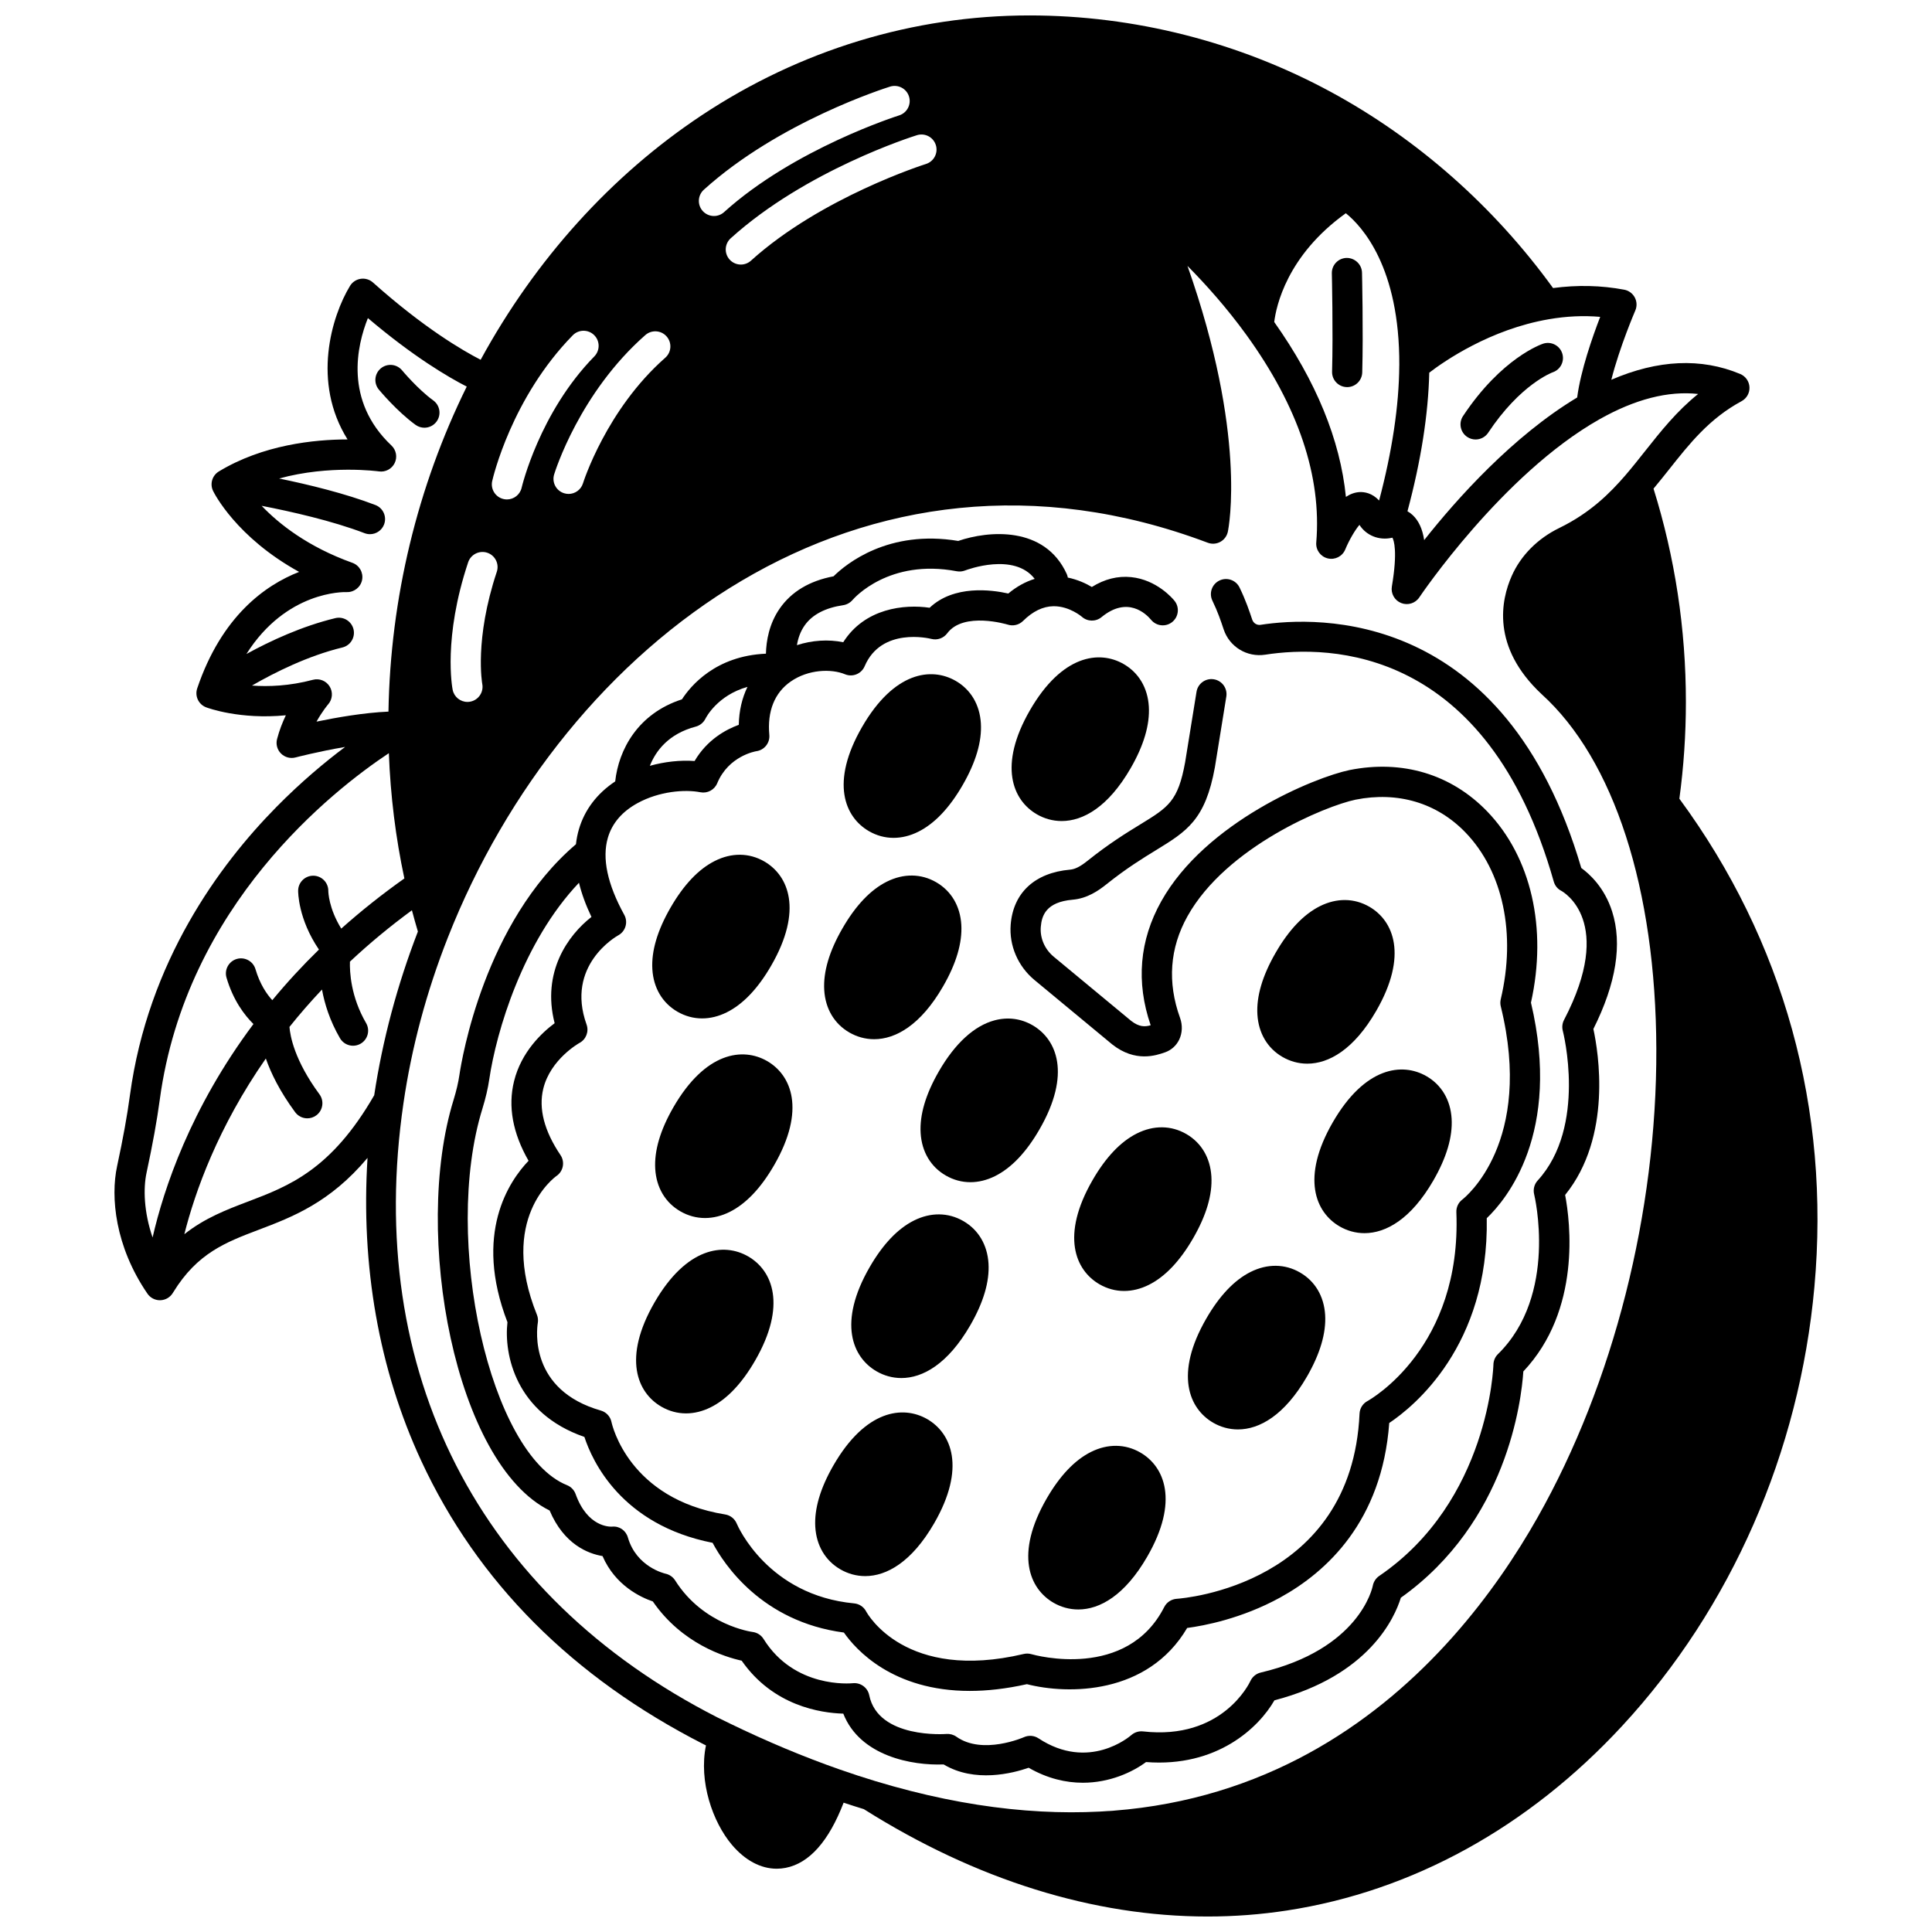
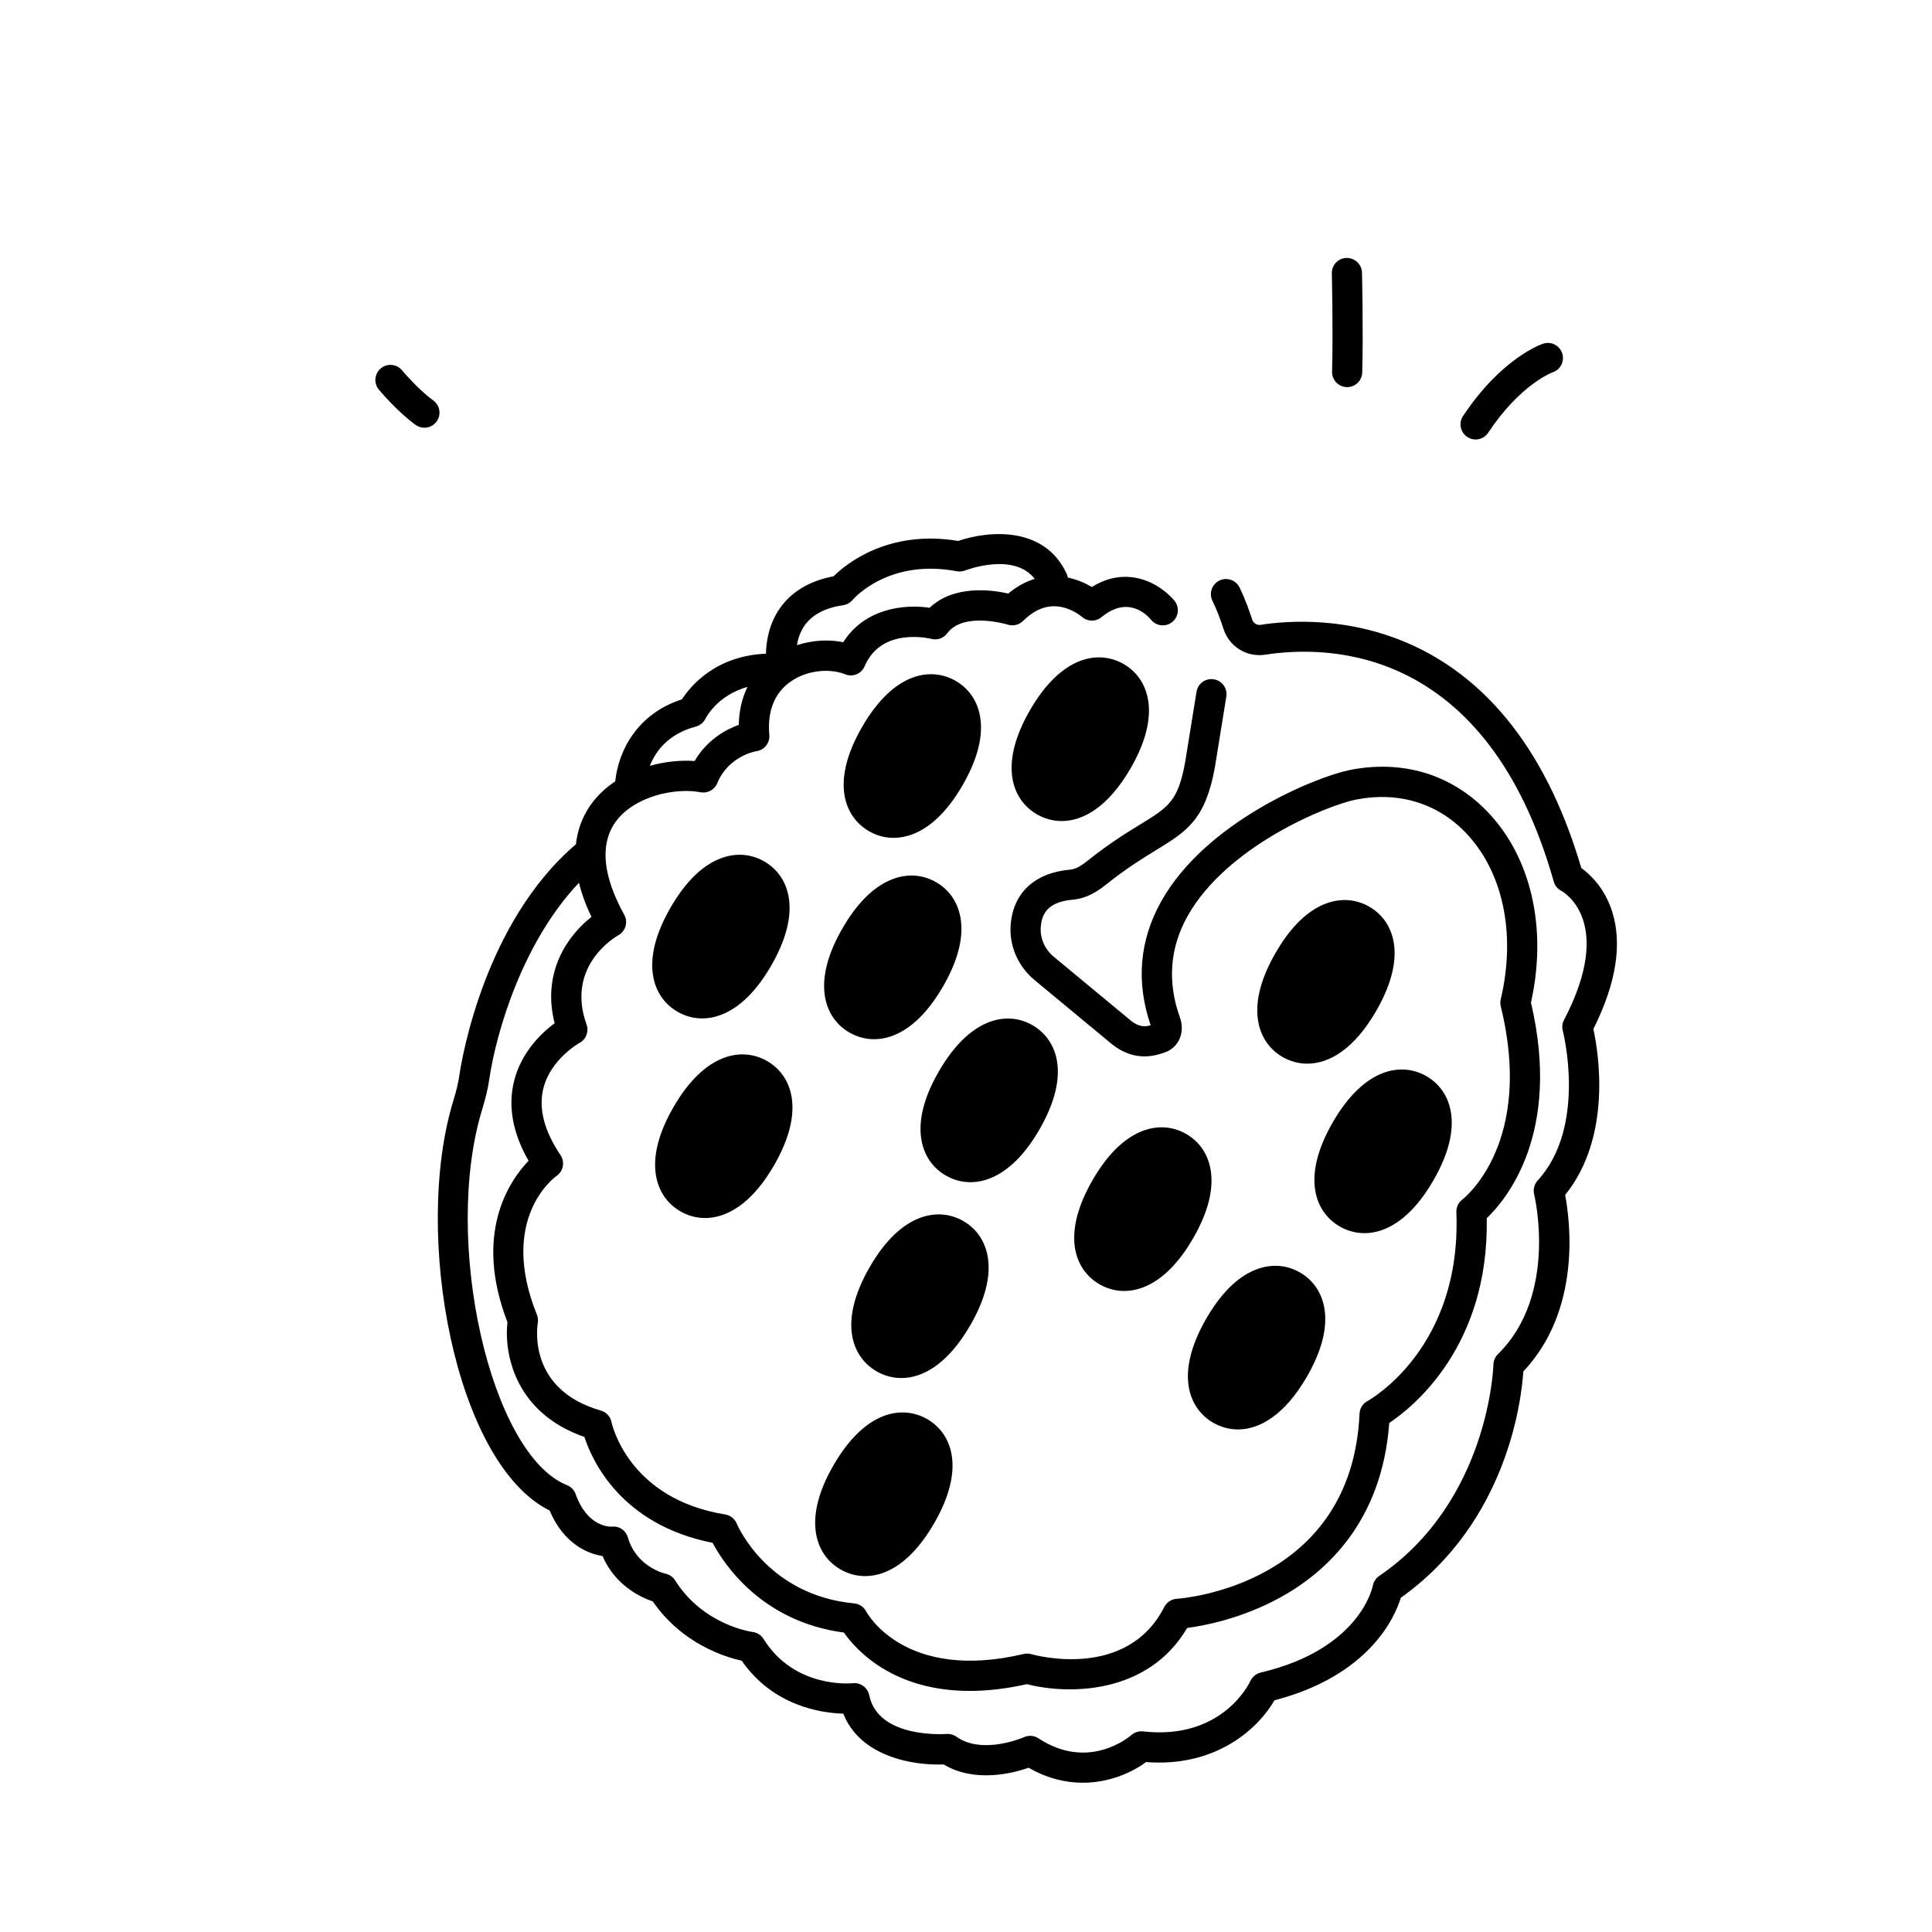
<svg xmlns="http://www.w3.org/2000/svg" width="800px" height="800px" version="1.1" viewBox="144 144 512 512">
  <defs>
    <clipPath id="a">
-       <path d="m174 148.09h452v503.81h-452z" />
-     </clipPath>
+       </clipPath>
  </defs>
  <path d="m478.09 309.59c-0.973 0.148-1.914-0.406-2.246-1.402-0.754-2.266-1.695-5.082-3.348-8.488-0.965-1.988-3.356-2.816-5.344-1.848-1.988 0.965-2.812 3.359-1.848 5.344 1.426 2.938 2.238 5.371 2.984 7.609 1.547 4.633 6.195 7.445 11.031 6.691 17.113-2.648 58.816-2.102 76.445 60.129 0.305 1.07 0.996 1.945 1.988 2.449 0.594 0.32 14.348 8.168 0.727 34.227-0.461 0.883-0.574 1.91-0.32 2.875 0.066 0.25 6.473 25.328-6.66 39.672-0.906 0.988-1.254 2.375-0.93 3.676 0.066 0.266 6.418 26.621-9.598 42.336-0.746 0.73-1.176 1.73-1.199 2.777-0.008 0.359-1.102 36.129-30.281 56.016-0.867 0.59-1.477 1.535-1.68 2.566-0.137 0.688-3.621 16.891-29.715 23.027-1.195 0.281-2.207 1.121-2.723 2.234-0.297 0.645-7.527 15.727-28.461 13.359-1.125-0.125-2.258 0.238-3.102 0.98-0.453 0.398-11.27 9.641-24.598 0.855-1.141-0.754-2.598-0.867-3.844-0.309-0.109 0.051-10.977 4.809-17.914-0.121-0.77-0.547-1.719-0.801-2.652-0.727-0.18 0.016-18.09 1.355-20.445-10.266-0.406-2.016-2.297-3.394-4.34-3.184-0.629 0.062-15.496 1.414-23.664-11.723-0.637-1.027-1.703-1.707-2.902-1.855-0.129-0.016-13.023-1.742-20.531-13.668-0.566-0.902-1.504-1.547-2.543-1.777-0.312-0.07-7.723-1.809-9.977-9.598-0.535-1.852-2.238-3.059-4.164-2.875-0.652 0.051-6.547 0.137-9.688-8.621-0.387-1.078-1.215-1.938-2.277-2.363-20.379-8.148-33.164-65.031-22.426-99.777 0.871-2.832 1.469-5.391 1.824-7.82 1.855-12.574 8.875-36.375 23.766-52.047 0.707 2.894 1.809 5.914 3.309 9.055-6.219 4.848-13.227 14.598-9.758 28.16-3.383 2.516-8.836 7.609-10.754 15.363-1.656 6.688-0.359 13.77 3.844 21.098-5.164 5.394-14.641 19.309-5.594 42.777-0.977 8.547 2.18 24.121 20.391 30.406 2.059 6.328 9.754 23.293 33.973 28.059 2.988 5.621 13.016 20.902 34.797 23.781 3.168 4.539 12.918 15.469 33.348 15.469 4.516 0 9.551-0.535 15.152-1.789 10.895 2.793 32.02 2.852 42.469-14.895 4.356-0.574 14.395-2.43 24.676-8.082 12.219-6.719 26.969-20.16 28.875-46.238 6.473-4.324 26.434-20.426 25.844-54.273 5.144-4.898 19.887-22.488 11.715-57.129 4.383-19.688 0.074-38.57-11.602-50.668-9.523-9.863-22.469-13.762-36.477-10.965-9.203 1.914-38.129 13.719-49.91 34.801-5.777 10.344-6.719 21.387-2.793 32.832-1.535 0.438-3.051 0.488-5.188-1.176l-20.5-16.988c-2.383-1.977-3.668-4.922-3.434-7.883 0.242-3.043 1.418-6.613 8.438-7.227 3.832-0.324 6.801-2.352 8.953-4.078 5.344-4.273 9.668-6.922 13.145-9.051 8.152-4.996 13.074-8.008 15.605-21.973l3.027-18.723c0.355-2.18-1.129-4.234-3.309-4.586-2.184-0.355-4.234 1.129-4.586 3.309l-3.016 18.648c-1.883 10.367-4.406 11.914-11.902 16.508-3.668 2.246-8.227 5.043-13.965 9.629-1.918 1.539-3.305 2.242-4.644 2.356-9.324 0.816-15.055 6.121-15.723 14.566-0.438 5.551 1.918 11.035 6.301 14.672l20.547 17.023c0.027 0.023 0.055 0.043 0.078 0.066 6.125 4.816 11.609 2.906 13.953 2.094 1.676-0.582 3.019-1.789 3.785-3.391 0.828-1.734 0.91-3.824 0.223-5.731-3.41-9.445-2.746-18.523 1.98-26.98 10.297-18.43 36.637-29.227 44.523-30.867 11.211-2.238 21.562 0.848 29.125 8.684 9.965 10.324 13.461 26.852 9.355 44.215-0.145 0.617-0.145 1.258 0.008 1.875 8.836 35.969-9.422 50.605-10.184 51.195-1.047 0.789-1.641 2.043-1.586 3.352 1.426 35.797-22.566 49.504-23.578 50.062-1.23 0.668-2.019 1.934-2.082 3.332-2.047 45.352-46.562 48.934-48.449 49.062-1.406 0.094-2.664 0.918-3.305 2.176-9.895 19.453-34.188 12.789-35.211 12.496-0.66-0.191-1.359-0.207-2.031-0.051-31.27 7.391-41.359-10.535-41.758-11.273-0.625-1.203-1.82-2.004-3.172-2.133-22.828-2.152-30.809-20.391-31.129-21.152-0.531-1.281-1.688-2.195-3.055-2.414-25.512-4.125-29.957-23.676-30.129-24.484-0.297-1.465-1.383-2.641-2.82-3.051-18.988-5.434-17-21.426-16.711-23.211 0.125-0.73 0.047-1.484-0.23-2.172-10.258-25.43 4.582-36.359 5.195-36.797 1.805-1.242 2.273-3.707 1.047-5.527-4.309-6.394-5.844-12.309-4.562-17.578 1.906-7.852 9.531-12.105 9.598-12.141 1.746-0.938 2.543-3.008 1.875-4.875-5.609-15.645 7.832-23.324 8.391-23.637 0.938-0.508 1.629-1.367 1.93-2.391 0.301-1.023 0.18-2.121-0.336-3.055-4.469-8.113-5.926-14.988-4.336-20.426 1.129-3.856 3.793-6.953 7.922-9.199 5.68-3.094 12.43-3.66 16.598-2.848 1.867 0.363 3.731-0.637 4.457-2.391 3.008-7.238 10.117-8.449 10.387-8.492 2.109-0.301 3.613-2.199 3.418-4.32-0.57-6.273 1.391-11.164 5.668-14.141 4.664-3.246 10.77-3.426 14.391-1.926 2.027 0.84 4.348-0.109 5.207-2.129 4.438-10.426 17.145-7.375 17.672-7.242 1.566 0.406 3.234-0.176 4.207-1.48 4.359-5.848 15.922-2.34 16.027-2.309 1.426 0.465 2.992 0.094 4.059-0.961 2.57-2.551 5.285-3.867 8.055-3.91h0.125c4.164 0 7.391 2.773 7.402 2.781 1.469 1.324 3.688 1.375 5.219 0.117 6.902-5.68 11.801-0.898 13.141 0.703 1.391 1.699 3.891 1.961 5.602 0.582 1.719-1.387 1.992-3.902 0.605-5.621-0.457-0.57-4.676-5.578-11.48-6.273-3.562-0.367-7.059 0.516-10.426 2.613-1.566-0.938-3.758-1.953-6.367-2.496-0.059-0.316-0.141-0.633-0.281-0.941-5.84-12.828-20.762-11.508-28.762-8.766-18.488-3.07-29.648 6.027-33.043 9.371-6.352 1.207-11.137 4.059-14.234 8.496-2.856 4.082-3.602 8.652-3.684 12.012-13.34 0.566-19.957 8.539-22.258 12.098-11.719 3.785-16.781 13.387-17.688 21.75-4.809 3.188-8.109 7.531-9.617 12.684-0.375 1.281-0.637 2.606-0.785 3.965-24.293 20.715-30.273 57.02-30.879 61.125-0.297 2.023-0.805 4.191-1.551 6.625-10.98 35.527 0.402 96.438 25.453 108.82 3.805 8.969 10.164 11.434 14.023 12.074 3.371 7.809 10.137 10.941 13.324 12.023 7.711 11.199 19.059 14.711 23.551 15.699 8.332 11.98 20.922 13.867 26.926 14.035 4.445 11.312 18.301 13.797 26.59 13.461 8.25 4.938 18.273 2.363 22.535 0.879 5.012 2.883 9.898 3.973 14.352 3.973 7.117 0 13.125-2.785 16.754-5.481 18.809 1.457 29.887-9.133 34.027-16.363 25.121-6.543 31.895-21.961 33.5-27.184 28.156-20.031 31.953-52.27 32.461-59.969 15.375-16.289 12.426-39.668 11.078-46.773 12.531-15.473 8.809-37.887 7.484-43.984 6.043-12.059 7.715-22.535 4.965-31.156-2.016-6.32-5.953-9.91-8.172-11.512-20.199-68.855-70.062-66.75-84.961-64.441zm-120.84 0.141c2.016-2.852 5.449-4.648 10.207-5.352 0.957-0.141 1.844-0.645 2.473-1.375 0.387-0.453 9.668-11.02 27.621-7.617 0.73 0.137 1.492 0.066 2.188-0.199 0.57-0.219 13.012-4.875 18.469 2.219-2.445 0.75-4.785 2.039-7 3.883-4.492-1.008-14.434-2.312-20.848 3.773-6.688-0.984-17.172 0.102-22.898 9.137-3.945-0.816-8.266-0.523-12.266 0.773 0.281-1.711 0.875-3.578 2.055-5.242zm-28.863 26.828c1.117-0.293 2.066-1.086 2.578-2.121 0.16-0.324 3.18-6.176 11.125-8.406-1.445 2.973-2.234 6.356-2.305 10.055-3.363 1.223-8.375 3.906-11.711 9.59-3.797-0.281-7.934 0.18-11.855 1.273 1.555-3.922 4.914-8.48 12.168-10.391z" />
  <path d="m532.84 259.8c0.68 0.449 1.445 0.668 2.207 0.668 1.297 0 2.566-0.629 3.336-1.789 8.488-12.805 16.891-15.941 17.102-16.016 2.078-0.703 3.203-2.949 2.516-5.035-0.691-2.098-2.957-3.238-5.047-2.551-0.445 0.145-11.012 3.762-21.238 19.184-1.219 1.836-0.715 4.32 1.125 5.539z" />
  <path d="m501.01 246.59c2.156 0 3.934-1.719 3.996-3.887 0.301-10.664-0.055-26.289-0.059-26.445-0.051-2.207-1.918-3.934-4.09-3.906-2.207 0.051-3.957 1.883-3.906 4.09 0.004 0.152 0.355 15.578 0.062 26.035-0.062 2.207 1.676 4.047 3.883 4.109 0.035 0.004 0.074 0.004 0.113 0.004z" />
-   <path d="m421.37 541.14c-8.473 14.684-4.609 23.891 1.836 27.617 1.922 1.105 4.148 1.77 6.555 1.77 5.668 0 12.32-3.691 18.266-13.992 8.48-14.672 4.613-23.879-1.832-27.605-4-2.309-8.641-2.363-13.07-0.152-4.309 2.152-8.262 6.312-11.754 12.363z" />
  <path d="m463.68 493.43c-8.477 14.68-4.609 23.891 1.84 27.617 1.918 1.105 4.144 1.766 6.547 1.766 5.668 0 12.328-3.691 18.281-13.988 0 0 0-0.004 0.004-0.004 3.492-6.055 5.117-11.559 4.824-16.359-0.301-4.941-2.668-8.938-6.668-11.242-3.996-2.309-8.641-2.363-13.07-0.152-4.305 2.148-8.262 6.309-11.758 12.363z" />
  <path d="m360.06 548.66c0.301 4.941 2.668 8.938 6.668 11.246 1.922 1.109 4.152 1.777 6.562 1.777 5.664 0 12.312-3.691 18.266-13.984 0 0 0-0.004 0.004-0.004 8.473-14.68 4.609-23.891-1.84-27.617-6.449-3.707-16.355-2.441-24.832 12.227-3.496 6.047-5.117 11.551-4.828 16.355z" />
  <path d="m458.37 444.52c-4-2.309-8.645-2.363-13.074-0.145-4.309 2.152-8.262 6.312-11.754 12.367-8.469 14.676-4.606 23.883 1.832 27.605 2.047 1.18 4.258 1.773 6.523 1.773 2.168 0 4.383-0.539 6.547-1.621 4.309-2.148 8.262-6.309 11.754-12.359 3.496-6.051 5.125-11.559 4.832-16.367-0.297-4.949-2.664-8.945-6.66-11.254z" />
  <path d="m506.88 384.29c-4-2.309-8.641-2.363-13.07-0.152-4.309 2.148-8.266 6.309-11.754 12.359-3.496 6.051-5.125 11.559-4.832 16.367 0.301 4.945 2.668 8.938 6.668 11.25 1.922 1.105 4.148 1.77 6.555 1.77 5.668 0 12.324-3.691 18.27-13.996 8.465-14.672 4.606-23.879-1.836-27.598z" />
  <path d="m497.2 441.42c-8.469 14.676-4.606 23.883 1.836 27.605 1.922 1.109 4.152 1.777 6.562 1.777 5.668 0 12.32-3.688 18.27-13.984v-0.004c3.492-6.051 5.117-11.559 4.828-16.363-0.301-4.945-2.668-8.941-6.672-11.25-6.441-3.715-16.344-2.453-24.824 12.219z" />
  <path d="m401.14 495.2c3.492-6.055 5.117-11.559 4.824-16.359-0.301-4.941-2.668-8.938-6.668-11.246s-8.641-2.363-13.07-0.152c-4.309 2.148-8.266 6.309-11.758 12.363-8.469 14.684-4.606 23.891 1.836 27.613 1.922 1.109 4.152 1.777 6.562 1.777 5.668 0 12.32-3.691 18.273-13.996z" />
-   <path d="m417.64 415.7c-3.094-1.789-6.578-2.234-10.078-1.297-5.383 1.441-10.484 6.117-14.75 13.512-3.496 6.051-5.125 11.555-4.832 16.363 0.301 4.941 2.664 8.934 6.66 11.242 2.043 1.18 4.258 1.773 6.523 1.773 2.164 0 4.383-0.539 6.547-1.621 4.309-2.152 8.266-6.309 11.758-12.363 8.48-14.676 4.613-23.883-1.828-27.609z" />
-   <path d="m319.28 516.79c2.043 1.18 4.258 1.773 6.523 1.773 2.168 0 4.383-0.539 6.551-1.621 4.309-2.152 8.262-6.316 11.758-12.371 8.469-14.676 4.606-23.883-1.836-27.605-6.445-3.719-16.355-2.461-24.836 12.215-8.473 14.688-4.602 23.895 1.84 27.609z" />
+   <path d="m417.64 415.7c-3.094-1.789-6.578-2.234-10.078-1.297-5.383 1.441-10.484 6.117-14.75 13.512-3.496 6.051-5.125 11.555-4.832 16.363 0.301 4.941 2.664 8.934 6.66 11.242 2.043 1.18 4.258 1.773 6.523 1.773 2.164 0 4.383-0.539 6.547-1.621 4.309-2.152 8.266-6.309 11.758-12.363 8.48-14.676 4.613-23.883-1.828-27.609" />
  <path d="m349.14 452.81c8.473-14.68 4.609-23.891-1.84-27.617-6.445-3.707-16.355-2.441-24.832 12.223-3.492 6.055-5.117 11.559-4.824 16.359 0.301 4.941 2.668 8.938 6.668 11.242 2.043 1.18 4.258 1.773 6.523 1.773 2.164 0 4.379-0.539 6.543-1.621 4.305-2.148 8.262-6.309 11.758-12.359 0.004 0.004 0.004 0 0.004 0z" />
  <path d="m346.54 372.29c-4-2.309-8.645-2.363-13.074-0.145-4.309 2.152-8.262 6.312-11.754 12.363-3.496 6.051-5.125 11.555-4.832 16.363 0.301 4.941 2.664 8.934 6.66 11.246 2.047 1.18 4.258 1.773 6.523 1.773 2.168 0 4.383-0.539 6.547-1.621 4.309-2.148 8.266-6.309 11.758-12.359 8.48-14.688 4.617-23.898-1.828-27.621z" />
  <path d="m441.78 319.98c-6.445-3.711-16.344-2.449-24.824 12.223-8.469 14.676-4.606 23.883 1.836 27.605 1.922 1.109 4.152 1.777 6.562 1.777 5.668 0 12.32-3.691 18.27-13.984 0 0 0-0.004 0.004-0.004 3.492-6.051 5.117-11.559 4.824-16.363-0.301-4.949-2.668-8.941-6.672-11.254z" />
  <path d="m362.43 406.38c0.301 4.945 2.668 8.938 6.668 11.25 1.922 1.105 4.148 1.77 6.555 1.77 5.668 0 12.32-3.691 18.27-13.996 3.496-6.051 5.121-11.555 4.832-16.359-0.301-4.941-2.664-8.934-6.66-11.246-4-2.309-8.641-2.363-13.07-0.152-4.309 2.148-8.266 6.309-11.754 12.359-3.508 6.059-5.133 11.566-4.84 16.375z" />
  <path d="m380.81 366.04c2.164 0 4.383-0.539 6.547-1.621 4.309-2.148 8.262-6.309 11.754-12.359 3.496-6.051 5.125-11.559 4.832-16.367-0.301-4.945-2.668-8.938-6.668-11.25-6.449-3.715-16.352-2.453-24.824 12.223-8.469 14.676-4.606 23.883 1.832 27.602 2.047 1.184 4.258 1.773 6.527 1.773z" />
  <g clip-path="url(#a)">
    <path d="m589.05 355.68c1.145-8.434 1.73-17.055 1.73-25.648 0-19.309-2.891-38.312-8.578-56.535 1.406-1.691 2.773-3.387 4.082-5.043 5.508-6.953 10.707-13.523 19.25-18.137 1.355-0.73 2.172-2.18 2.094-3.715-0.074-1.539-1.031-2.898-2.453-3.492-10.355-4.328-21.82-3.793-34.156 1.531 2.188-8.672 6.297-18.223 6.352-18.348 0.484-1.113 0.434-2.391-0.137-3.461-0.57-1.074-1.598-1.832-2.789-2.055-6.102-1.156-12.438-1.297-18.867-0.438-15.645-21.609-35.957-39.559-58.902-51.984-24.477-13.258-52.086-20.266-79.84-20.266-30.758 0-60.812 9.16-86.918 26.492-23.891 15.863-44.059 38.207-58.539 64.762-4.777-2.449-15.094-8.469-28.539-20.48-0.887-0.793-2.078-1.148-3.258-0.973-1.176 0.176-2.211 0.867-2.828 1.883-4.898 8.082-10.156 25.508-0.648 40.68-8.863 0.012-22.434 1.418-34.109 8.488-1.766 1.07-2.43 3.312-1.523 5.168 0.285 0.59 6.141 12.277 22.797 21.449-9.016 3.527-20.539 11.746-27.008 30.871-0.688 2.039 0.355 4.254 2.367 5.019 0.438 0.164 8.91 3.301 21.125 2.109-0.895 1.867-1.727 3.992-2.328 6.297-0.359 1.375 0.035 2.836 1.043 3.84 1.004 1.004 2.469 1.398 3.844 1.039 0.102-0.027 6.023-1.574 13.145-2.785-5.301 3.969-11.684 9.281-18.281 15.984-15.02 15.262-33.938 40.891-38.742 76.316-0.746 5.527-1.801 11.336-3.406 18.824-1.754 8.102-0.559 21.227 8.051 33.77 0.746 1.09 1.98 1.734 3.297 1.734 0.055 0 0.109 0 0.168-0.004 1.355-0.059 2.59-0.797 3.277-1.965 0.035-0.051 0.07-0.105 0.102-0.156 6.367-10.371 13.887-13.227 22.598-16.535 8.992-3.414 18.91-7.191 28.879-19.066-1.809 28.602 3.012 56.09 14.227 80.277 14.898 32.125 40.082 57.398 74.895 75.145 0.191 0.094 0.375 0.184 0.566 0.277-1.953 9.531 1.758 20.281 6.852 26.316 3.512 4.16 7.664 6.363 11.898 6.363 0.789 0 1.582-0.078 2.375-0.23 6.262-1.223 11.414-7.035 15.355-17.27 1.844 0.613 3.625 1.184 5.356 1.711 29.785 18.789 60.887 28.457 91.098 28.457 7.078 0 14.105-0.531 21.059-1.598 33.227-5.106 63.945-22.023 88.832-48.934 28.871-31.219 46.953-72.508 50.918-116.27 4.269-47.082-8.109-91.793-35.777-129.42zm-66.281-112.92c3.961-3.031 16.105-11.477 31.688-14.16 4.617-0.801 9.18-1.012 13.613-0.629-2.086 5.402-5.184 14.285-6.102 21.367-17.086 10.262-31.922 26.895-40.547 37.797-0.449-2.953-1.453-5.125-3.019-6.609-0.434-0.41-0.906-0.754-1.406-1.039 3.582-13.359 5.516-25.68 5.773-36.727zm-22.109-42.25c4.285 3.457 14.293 14.309 14.168 40.258 0 0.02-0.004 0.043-0.004 0.066 0 0.027-0.004 0.051-0.004 0.078-0.07 10.613-1.871 22.613-5.34 35.727-1.883-2.019-3.949-2.293-5.184-2.231-1.297 0.07-2.508 0.539-3.617 1.273-1.512-15.109-7.883-30.645-18.996-46.348 0.5-4.098 3.312-17.594 18.977-28.824zm-108.65-18.059c0.656 2.106-0.52 4.348-2.629 5.008-0.273 0.086-27.766 8.797-46.371 25.621-0.766 0.691-1.723 1.031-2.68 1.031-1.09 0-2.18-0.445-2.969-1.316-1.48-1.637-1.355-4.168 0.285-5.648 19.938-18.027 48.164-26.953 49.355-27.324 2.117-0.656 4.352 0.52 5.008 2.629zm-61.488 11.828c19.949-18.039 48.176-26.961 49.367-27.332 2.113-0.652 4.348 0.52 5.008 2.629 0.656 2.106-0.52 4.348-2.629 5.008-0.273 0.086-27.766 8.797-46.383 25.629-0.766 0.691-1.723 1.031-2.68 1.031-1.09 0-2.176-0.445-2.969-1.316-1.48-1.637-1.352-4.168 0.285-5.648zm-15.504 38.52c1.66-1.457 4.188-1.297 5.644 0.363 1.457 1.66 1.297 4.188-0.363 5.644-15.645 13.758-21.742 33.078-21.801 33.27-0.531 1.719-2.113 2.82-3.82 2.82-0.391 0-0.785-0.059-1.176-0.18-2.109-0.648-3.297-2.879-2.648-4.992 0.266-0.871 6.766-21.625 24.164-36.926zm-40.578 38.68c0.203-0.895 5.137-22.07 21.348-38.625 1.547-1.578 4.078-1.602 5.656-0.059s1.602 4.078 0.059 5.656c-14.578 14.887-19.215 34.602-19.262 34.797-0.426 1.852-2.074 3.109-3.894 3.109-0.293 0-0.59-0.031-0.891-0.102-2.152-0.488-3.5-2.625-3.016-4.777zm-1.312 19c2.094 0.699 3.227 2.965 2.527 5.059-5.981 17.938-3.871 29.605-3.848 29.723 0.41 2.164-1.004 4.258-3.164 4.68-0.258 0.051-0.516 0.074-0.77 0.074-1.867 0-3.535-1.312-3.914-3.211-0.109-0.547-2.598-13.676 4.106-33.797 0.703-2.09 2.977-3.219 5.062-2.527zm-45.25 44.762c1.559-2.801 3.062-4.559 3.086-4.582 1.16-1.324 1.32-3.25 0.391-4.746-0.926-1.496-2.719-2.207-4.426-1.758-6.227 1.656-11.812 1.848-16.16 1.531 6.047-3.492 14.828-7.883 23.969-10.098 2.144-0.52 3.465-2.68 2.945-4.828-0.52-2.144-2.688-3.469-4.828-2.945-8.824 2.137-17.152 5.988-23.555 9.504 10.586-16.734 25.793-16.43 26.547-16.406 1.949 0.09 3.727-1.273 4.109-3.215 0.387-1.941-0.707-3.875-2.57-4.543-11.848-4.246-19.488-10.332-24.051-15.109 7.789 1.516 18.773 3.992 27.281 7.254 0.473 0.18 0.953 0.266 1.43 0.266 1.609 0 3.125-0.977 3.734-2.566 0.789-2.062-0.238-4.375-2.301-5.164-7.957-3.051-17.648-5.406-25.516-7.023 13.379-3.684 26.285-1.906 26.449-1.883 1.719 0.25 3.418-0.641 4.18-2.211 0.762-1.57 0.414-3.453-0.855-4.652-12.602-11.895-9.125-26.566-6.242-33.766 12.09 10.262 21.363 15.684 26.195 18.152-13.105 26.559-20.238 56.176-20.746 86.133-6.504 0.289-13.758 1.555-19.066 2.656zm-43.441 136.71c-2.336-6.812-2.488-13.062-1.594-17.191 1.652-7.703 2.734-13.699 3.512-19.438 6.988-51.52 45.887-81.891 60.695-91.723 0.426 11.289 1.809 22.414 4.113 33.199-5.902 4.176-11.504 8.629-16.727 13.293-3.332-5.383-3.43-9.723-3.43-9.992 0.016-2.191-1.738-3.992-3.938-4.027h-0.062c-2.18 0-3.965 1.75-3.996 3.938-0.004 0.336-0.027 7.508 5.512 15.637-4.367 4.258-8.508 8.75-12.363 13.418-1.48-1.621-3.281-4.246-4.457-8.223-0.625-2.117-2.848-3.324-4.969-2.703-2.117 0.625-3.328 2.852-2.703 4.969 1.77 6.004 4.758 9.93 7.137 12.273-16.723 22.355-23.785 43.715-26.73 56.57zm25.242-9.508c-5.648 2.144-11.414 4.348-16.828 8.637 2.852-11.305 8.906-28.332 21.598-46.566 1.348 3.875 3.691 8.695 7.769 14.23 0.785 1.062 1.996 1.625 3.223 1.625 0.824 0 1.656-0.254 2.371-0.781 1.777-1.312 2.156-3.812 0.848-5.59-6.652-9.023-7.769-15.508-7.949-17.855 2.719-3.402 5.602-6.707 8.621-9.906 0.68 3.75 2.055 8.242 4.769 12.906 0.742 1.277 2.082 1.988 3.461 1.988 0.684 0 1.375-0.176 2.008-0.543 1.91-1.109 2.559-3.559 1.445-5.469-4.066-6.988-4.363-13.57-4.277-16.273 5.086-4.773 10.59-9.332 16.426-13.617 0.5 1.895 1.027 3.773 1.582 5.637-5.481 14.184-9.371 28.77-11.578 43.387-11.402 19.793-22.629 24.066-33.488 28.191zm341.81 83.664c-22.188 39.234-74.496 100.49-175.54 69.898-2.996-0.902-6.102-1.918-9.496-3.102-9.457-3.312-19.176-7.379-28.895-12.09-1.152-0.551-2.316-1.125-3.449-1.684-63.262-32.25-93.586-91.562-83.191-162.74 2.152-14.797 6.109-29.57 11.762-43.918 30.738-78.137 109.79-139.17 201.39-104.64 1.094 0.414 2.312 0.324 3.336-0.238 1.023-0.562 1.75-1.547 1.988-2.688 0.238-1.141 5.066-25.859-10.703-70.441 4.797 4.84 10.395 11.07 15.645 18.324 13.73 18.988 19.953 37.484 18.488 54.977-0.164 1.965 1.129 3.754 3.043 4.215 1.918 0.469 3.883-0.535 4.637-2.356 1.031-2.496 2.613-5.188 3.766-6.527 1.801 2.82 5.184 4.191 8.59 3.426 0.027-0.008 0.055-0.012 0.082-0.02 0.023-0.004 0.047-0.008 0.066-0.012 0.363 0.668 1.434 3.566-0.148 12.938-0.312 1.859 0.715 3.688 2.469 4.383 1.754 0.695 3.754 0.074 4.801-1.496 0.219-0.324 21.973-32.609 47.699-47.172 9.477-5.356 18.246-7.606 26.195-6.738-5.691 4.578-9.898 9.891-14.008 15.078-1.707 2.156-3.473 4.391-5.305 6.516-4 4.621-9.207 9.891-17.492 13.926-5.731 2.793-10.199 7.297-12.586 12.688-2.809 6.312-5.523 18.773 7.906 31.34 19.191 17.359 30.277 51.645 30.406 94.062 0.133 43.27-11.332 88.496-31.457 124.09z" />
  </g>
  <path d="m256.47 257.35c1.238 0 2.461-0.574 3.242-1.656 1.293-1.789 0.891-4.289-0.898-5.582-4.059-2.934-8.219-7.918-8.262-7.969-1.41-1.699-3.934-1.93-5.629-0.523-1.699 1.41-1.934 3.93-0.523 5.629 0.195 0.234 4.84 5.809 9.734 9.348 0.707 0.508 1.527 0.754 2.336 0.754z" />
</svg>